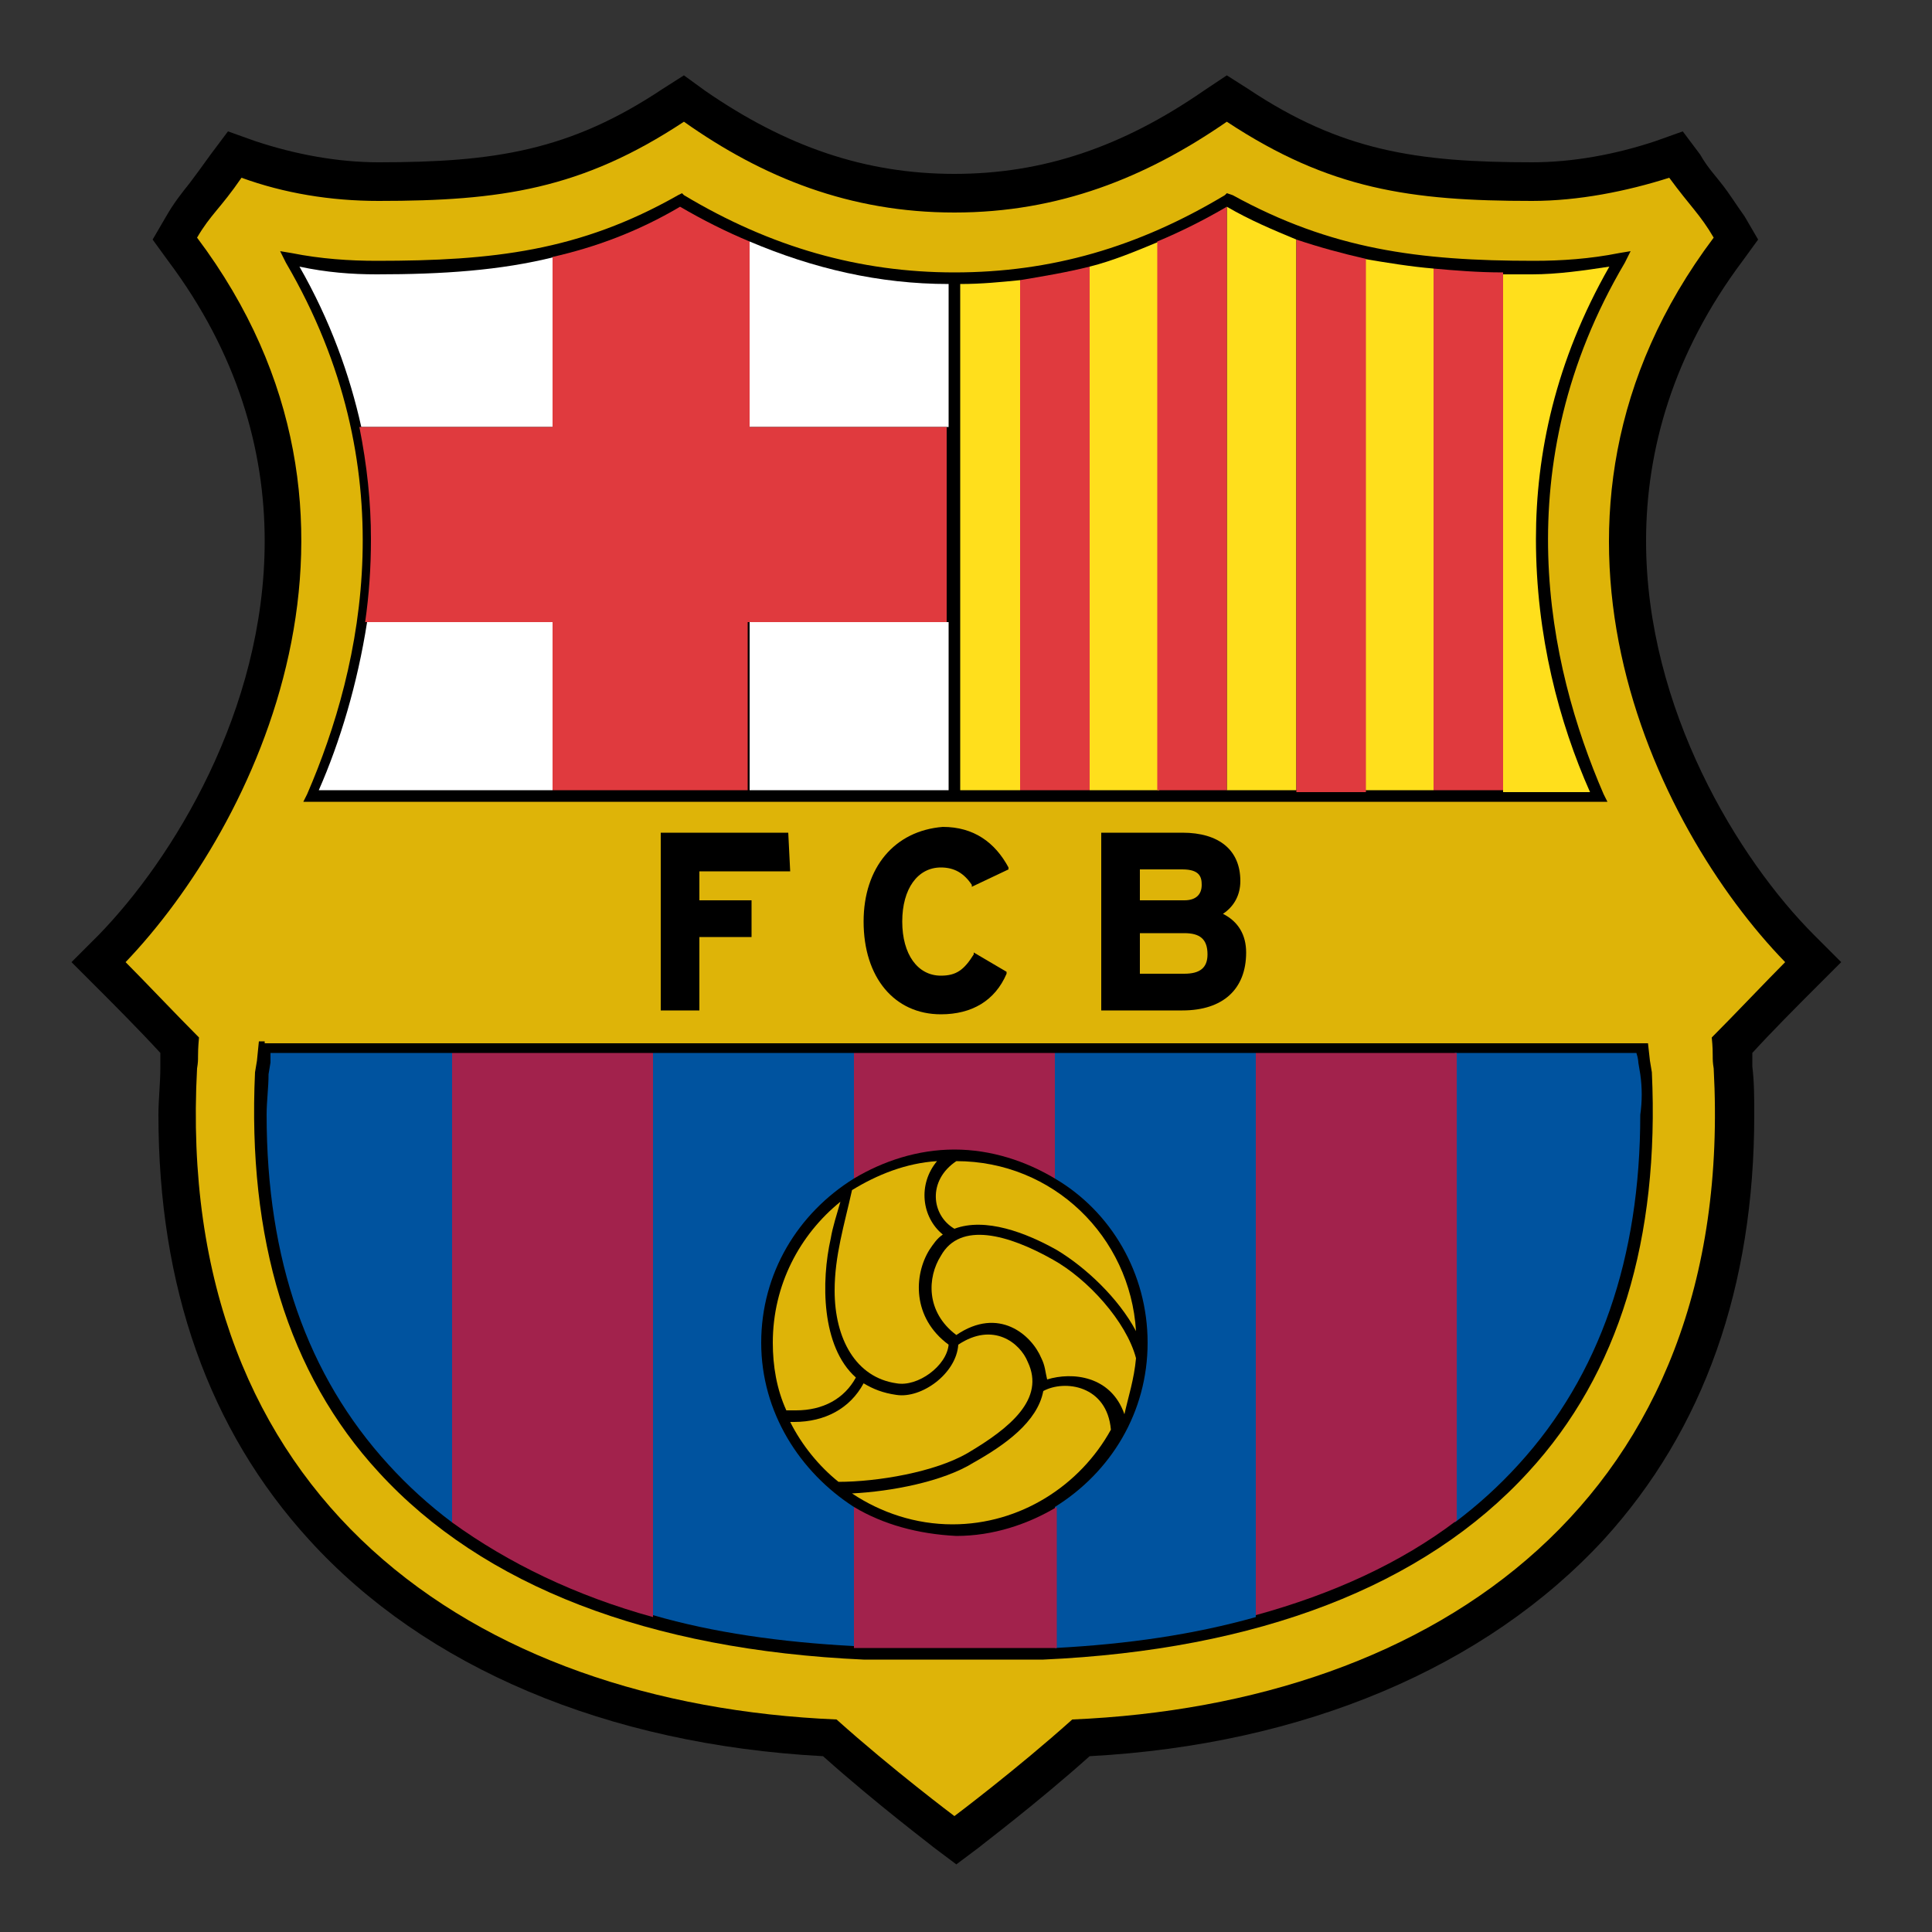
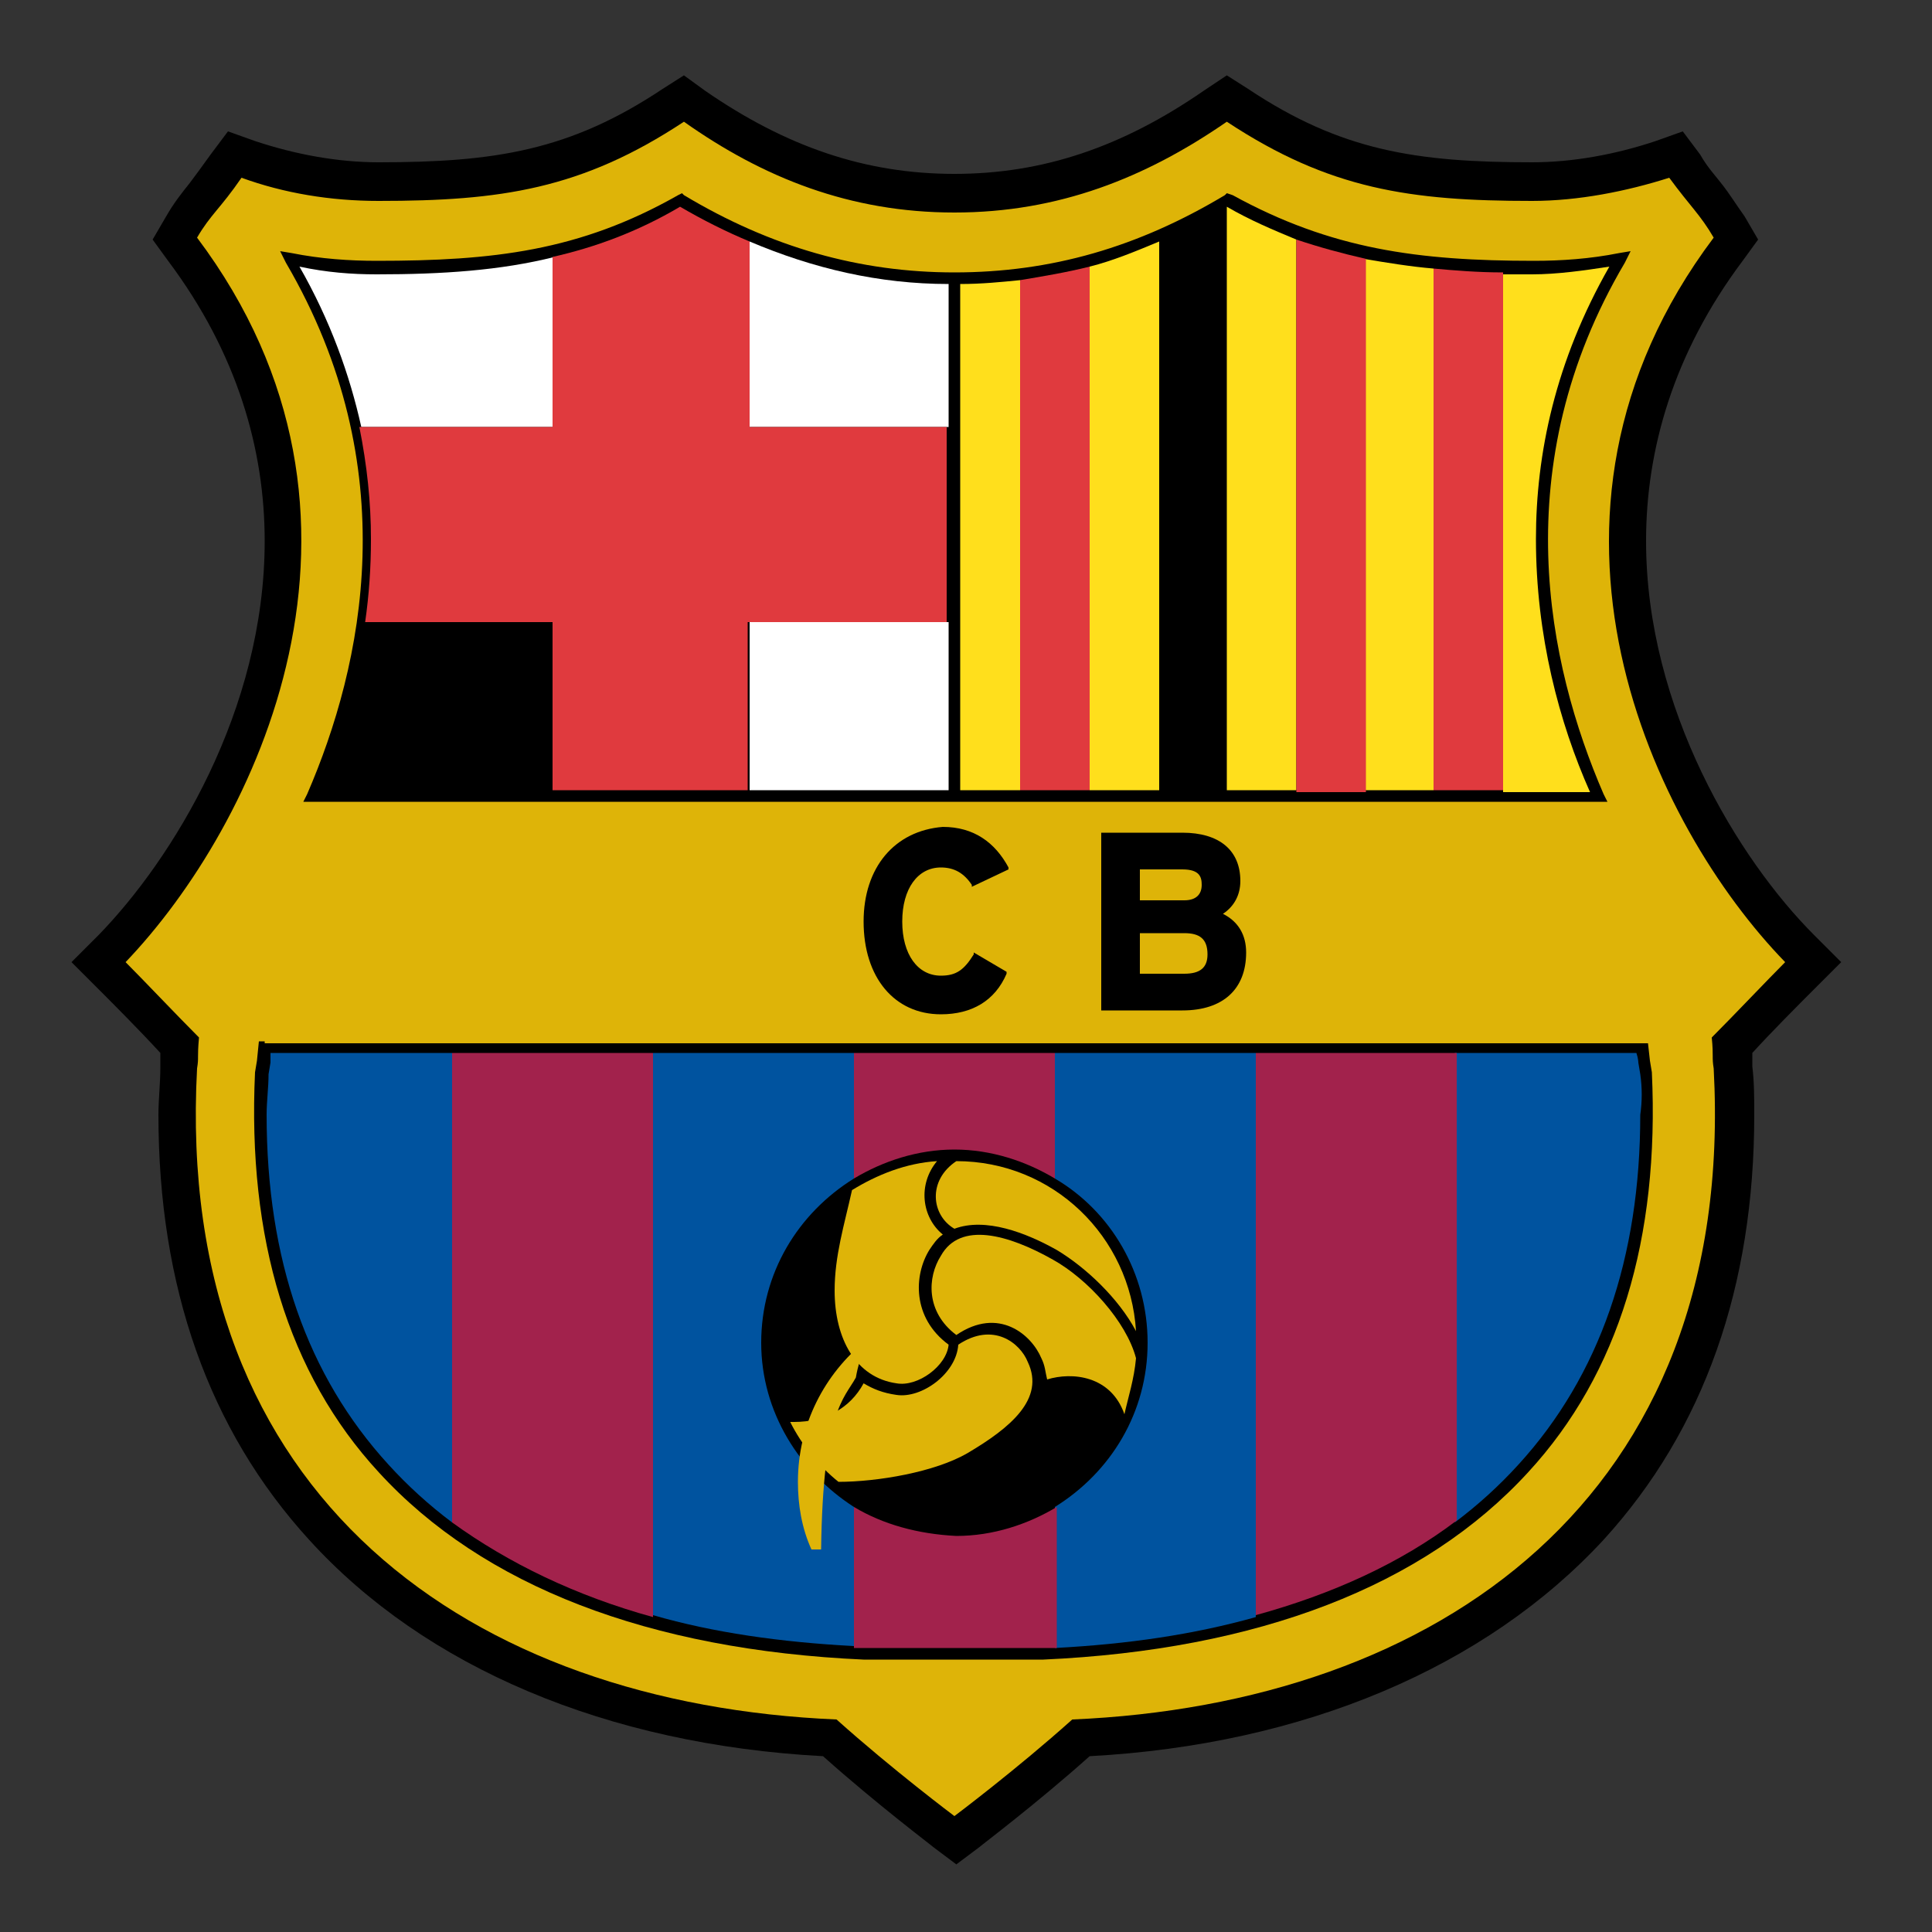
<svg xmlns="http://www.w3.org/2000/svg" version="1.0" id="Layer_1" x="0px" y="0px" viewBox="0 0 100 100" xml:space="preserve">
  <rect x="0" y="0" width="100" height="100" fill="#333333" stroke="none" />
  <g>
    <path fill-rule="evenodd" clip-rule="evenodd" d="M62.3,4.7C58.1,7.6,54,9,49.4,9c-4.6,0-8.7-1.4-12.9-4.3l-1.1-0.8l-1.1,0.7 c-4.8,3.2-8.7,3.8-14.7,3.8c-2.1,0-4.3-0.4-6.4-1.1l-1.4-0.5L10.9,8c-0.5,0.7-0.8,1.1-1.1,1.5c-0.4,0.5-0.8,1-1.2,1.7l-0.7,1.2 l0.8,1.1c3.6,4.8,5,9.8,5,14.5c0,8.8-4.8,16.5-8.6,20.4l-1.4,1.4l1.4,1.4c0.7,0.7,2.1,2.1,3.2,3.3c0,0,0,0.6,0,0.6l0,0.1 c0,0.9-0.1,1.7-0.1,2.5c0,8.9,2.6,16.3,7.8,22c6,6.6,15.4,10.6,26.6,11.2c2.8,2.5,5.6,4.6,5.7,4.7l1.2,0.9l1.2-0.9 c0.1-0.1,2.9-2.2,5.7-4.7c11.1-0.6,20.5-4.6,26.6-11.2c5.2-5.7,7.8-13.1,7.8-22c0-0.8,0-1.7-0.1-2.5l0,0l0-0.1c0,0,0-0.5,0-0.6 c1-1.1,2.4-2.5,3.2-3.3l1.4-1.4l-1.4-1.4C90,44.5,85.2,36.7,85.2,28c0-4.7,1.4-9.7,5-14.5l0.8-1.1l-0.7-1.2 c-0.5-0.7-0.8-1.2-1.2-1.7c-0.3-0.4-0.7-0.8-1.1-1.5l-0.9-1.2l-1.4,0.5c-2.1,0.7-4.3,1.1-6.4,1.1c-6,0-9.9-0.6-14.7-3.8l-1.1-0.7 L62.3,4.7L62.3,4.7z" />
    <path fill-rule="evenodd" clip-rule="evenodd" fill="#DEB408" d="M49.4,94c0,0-3.2-2.4-6.1-5C24.5,88.2,9,77.6,10.2,55.3 c0.1-0.6,0-0.5,0.1-1.6c-1.1-1.1-2.9-3-3.8-3.9c6.7-7,14.6-23,3.7-37.5c0.7-1.2,1.2-1.5,2.3-3.1c2.2,0.8,4.6,1.2,7.1,1.2 c6.3,0,10.5-0.6,15.8-4.1C39.5,9.2,44,11,49.4,11s9.9-1.8,14.1-4.7c5.3,3.5,9.5,4.1,15.8,4.1c2.4,0,4.9-0.5,7.1-1.2 c1.1,1.5,1.6,1.9,2.3,3.1c-10.9,14.5-3.1,30.5,3.7,37.5c-0.9,0.9-2.7,2.8-3.8,3.9c0.1,1,0,1,0.1,1.6c1.2,22.3-14.4,32.9-33.2,33.7 C52.6,91.6,49.4,94,49.4,94L49.4,94z" />
    <path fill-rule="evenodd" clip-rule="evenodd" d="M13.7,53.9h-0.3l-0.1,1l-0.1,0.6c-0.4,8.6,1.7,15.6,6.4,20.7 c5.4,5.9,14,9.2,25.1,9.7c0,0,0.2,0,0.2,0c3.3,0,6.5,0,9.1,0c11.1-0.5,19.7-3.8,25.1-9.7c4.7-5.1,6.8-12.1,6.4-20.7 c0,0-0.1-0.6-0.1-0.6L85.3,54l-0.3,0H13.7L13.7,53.9z" />
    <path fill-rule="evenodd" clip-rule="evenodd" fill="#00539F" d="M14,54.5C14,54.8,14,55,14,55s-0.1,0.6-0.1,0.6 c0,0.7-0.1,1.4-0.1,2.1c0,7.5,2.1,13.5,6.3,18.1c1,1.1,2.1,2.1,3.3,3V54.5C17.8,54.5,14.1,54.5,14,54.5L14,54.5z" />
    <path fill-rule="evenodd" clip-rule="evenodd" fill="#00539F" d="M84.9,55.6L84.8,55c0,0,0-0.2-0.1-0.5c-0.1,0-3.8,0-9.4,0v24.3 c1.2-0.9,2.3-1.9,3.3-3c4.2-4.6,6.3-10.7,6.3-18.1C85,57,85,56.3,84.9,55.6L84.9,55.6z" />
    <path fill-rule="evenodd" clip-rule="evenodd" fill="#A2224C" d="M33.8,54.5c-3.8,0-7.4,0-10.4,0v24.3c2.9,2.1,6.4,3.8,10.4,4.9 V54.5L33.8,54.5z" />
    <path fill-rule="evenodd" clip-rule="evenodd" fill="#A2224C" d="M65,54.5v29.1c4-1.1,7.5-2.7,10.4-4.9V54.5 C72.4,54.5,68.8,54.5,65,54.5L65,54.5z" />
    <path fill-rule="evenodd" clip-rule="evenodd" fill="#00539F" d="M39.4,69.5c0-3.6,1.9-6.7,4.8-8.5v-6.5c-3.6,0-7.1,0-10.4,0v29.1 c3.1,0.9,6.6,1.4,10.4,1.6V78C41.4,76.2,39.4,73.1,39.4,69.5L39.4,69.5z" />
    <path fill-rule="evenodd" clip-rule="evenodd" fill="#00539F" d="M54.6,54.5V61c2.9,1.7,4.8,4.9,4.8,8.5c0,3.6-1.9,6.7-4.8,8.5v7.3 c3.8-0.2,7.2-0.7,10.4-1.6V54.5C61.7,54.5,58.2,54.5,54.6,54.5L54.6,54.5z" />
    <path fill-rule="evenodd" clip-rule="evenodd" fill="#A2224C" d="M54.6,61v-6.5c-3.4,0-6.9,0-10.4,0V61c1.5-0.9,3.3-1.5,5.2-1.5 C51.3,59.5,53.1,60.1,54.6,61L54.6,61z" />
    <path fill-rule="evenodd" clip-rule="evenodd" fill="#A2224C" d="M44.2,78v7.3c0.2,0,0.4,0,0.6,0l0.2,0c3.3,0,6.4,0,9.1,0 c0.2,0,0.4,0,0.6,0V78c-1.5,0.9-3.3,1.5-5.2,1.5C47.5,79.4,45.7,78.9,44.2,78L44.2,78z" />
-     <path fill-rule="evenodd" clip-rule="evenodd" fill="#DEB408" d="M44.3,71.3c-1.8-1.6-1.8-5-1.3-7.2c0.1-0.6,0.3-1.2,0.5-1.9 c-2.1,1.7-3.5,4.3-3.5,7.3c0,1.2,0.2,2.4,0.7,3.5c0.2,0,0.3,0,0.5,0C42.6,73,43.7,72.4,44.3,71.3L44.3,71.3z" />
-     <path fill-rule="evenodd" clip-rule="evenodd" fill="#DEB408" d="M54,72c-0.3,1.6-2,2.8-3.6,3.7c-1.6,1-4.3,1.5-6.3,1.6 c1.5,1,3.3,1.6,5.2,1.6c3.5,0,6.6-2,8.2-4.9C57.3,71.7,55.1,71.4,54,72L54,72z" />
+     <path fill-rule="evenodd" clip-rule="evenodd" fill="#DEB408" d="M44.3,71.3c0.1-0.6,0.3-1.2,0.5-1.9 c-2.1,1.7-3.5,4.3-3.5,7.3c0,1.2,0.2,2.4,0.7,3.5c0.2,0,0.3,0,0.5,0C42.6,73,43.7,72.4,44.3,71.3L44.3,71.3z" />
    <path fill-rule="evenodd" clip-rule="evenodd" fill="#DEB408" d="M43.4,76.7c2,0,5-0.5,6.7-1.5c2.2-1.3,4-2.8,3.1-4.7 c-0.4-1-1.8-2.1-3.6-0.9c-0.1,1.5-1.9,2.8-3.2,2.6c-0.7-0.1-1.2-0.3-1.7-0.6c-0.7,1.3-2,2-3.6,2c-0.1,0-0.2,0-0.2,0 C41.5,74.8,42.4,75.9,43.4,76.7L43.4,76.7z" />
    <path fill-rule="evenodd" clip-rule="evenodd" fill="#DEB408" d="M49.4,63.6c1.6-0.6,3.7,0.2,5.3,1.1c1.5,0.9,3.2,2.5,4.1,4.2 c-0.3-4.9-4.3-8.8-9.3-8.8C48,61.1,48.2,62.9,49.4,63.6L49.4,63.6z" />
    <path fill-rule="evenodd" clip-rule="evenodd" fill="#DEB408" d="M49.1,69.6c-1.9-1.4-1.8-3.6-1-4.9c0.2-0.3,0.4-0.6,0.7-0.8 c-1.1-0.9-1.3-2.6-0.3-3.8c-1.6,0.1-3.1,0.7-4.4,1.5c-0.4,1.8-0.9,3.4-0.9,5.2c0,2.5,1.1,4.5,3.2,4.8C47.5,71.8,49,70.7,49.1,69.6 L49.1,69.6z" />
    <path fill-rule="evenodd" clip-rule="evenodd" fill="#DEB408" d="M58.8,70.3c-0.5-1.9-2.5-4.1-4.3-5.1c-2.3-1.3-4.8-2-5.8-0.2 c-0.7,1.1-0.8,2.9,0.8,4.1c2.2-1.5,3.9,0,4.4,1.2c0.2,0.4,0.2,0.7,0.3,1.1c1.3-0.4,3.3-0.2,4,1.8C58.4,72.3,58.7,71.4,58.8,70.3 L58.8,70.3z" />
-     <path fill-rule="evenodd" clip-rule="evenodd" d="M40.8,43.1h-6.6v9.2h2c0,0,0-3.6,0-3.8c0.2,0,2.7,0,2.7,0v-1.9c0,0-2.5,0-2.7,0 c0-0.2,0-1.4,0-1.5c0.2,0,4.7,0,4.7,0L40.8,43.1L40.8,43.1L40.8,43.1z" />
    <path fill-rule="evenodd" clip-rule="evenodd" d="M44.7,47.7c0,2.9,1.6,4.8,4,4.8c1.6,0,2.8-0.7,3.4-2.1l0-0.1l-1.7-1l0,0.1 c-0.5,0.8-0.9,1.1-1.7,1.1c-1.2,0-2-1.1-2-2.8c0-1.7,0.8-2.8,2-2.8c0.7,0,1.2,0.3,1.6,0.9l0,0.1l1.9-0.9l0-0.1 c-0.7-1.3-1.8-2.1-3.4-2.1C46.3,43,44.7,44.9,44.7,47.7L44.7,47.7z" />
    <path fill-rule="evenodd" clip-rule="evenodd" d="M63.3,47.3c0.6-0.4,0.9-1,0.9-1.7c0-1.6-1.1-2.5-3-2.5h-4.1H57v9.2h4.2 c2.1,0,3.3-1.1,3.3-3C64.5,48.4,64.1,47.7,63.3,47.3L63.3,47.3z M59,45c0.2,0,2.2,0,2.2,0c0.9,0,1,0.4,1,0.8c0,0.5-0.3,0.8-0.9,0.8 c0,0-2.1,0-2.3,0C59,46.3,59,45.1,59,45L59,45z M61.3,50.4c0,0-2.1,0-2.3,0c0-0.2,0-2,0-2.1c0.2,0,2.3,0,2.3,0 c0.8,0,1.2,0.3,1.2,1.1C62.5,50.1,62.1,50.4,61.3,50.4L61.3,50.4z" />
    <path fill-rule="evenodd" clip-rule="evenodd" d="M63.4,10.1c-4.5,2.7-9,4-14,4c-4.9,0-9.5-1.3-14-4L35.3,10l-0.2,0.1 c-5.1,2.9-9.6,3.4-15.6,3.4c-1.4,0-2.9-0.1-4.4-0.4L14.5,13l0.3,0.6c6.2,10.6,4,20.8,1.1,27.5l-0.2,0.4h67.5L83,41.1 c-2.9-6.7-5.1-17,1.1-27.5l0.3-0.6l-0.6,0.1c-1.5,0.3-3,0.4-4.4,0.4c-6,0-10.5-0.6-15.6-3.4L63.5,10L63.4,10.1L63.4,10.1z" />
    <path fill-rule="evenodd" clip-rule="evenodd" fill="#FFFFFF" d="M28.7,13.3c-2.8,0.7-5.8,0.9-9.2,0.9c-1.3,0-2.6-0.1-4-0.4 c1.6,2.8,2.6,5.6,3.2,8.3c3.7,0,9.8,0,10,0C28.7,22,28.7,17.2,28.7,13.3L28.7,13.3z" />
    <path fill-rule="evenodd" clip-rule="evenodd" fill="#FFFFFF" d="M49.1,22.1v-7.4c-3.6,0-7-0.8-10.3-2.2c0,4,0,9.5,0,9.6 C38.9,22.1,43.8,22.1,49.1,22.1L49.1,22.1z" />
-     <path fill-rule="evenodd" clip-rule="evenodd" fill="#FFFFFF" d="M19,32.2c-0.5,3.2-1.4,6.2-2.5,8.7c0.2,0,5.1,0,12.1,0 c0-3.7,0-8.5,0-8.7C28.6,32.2,22.7,32.2,19,32.2L19,32.2z" />
    <path fill-rule="evenodd" clip-rule="evenodd" fill="#FFFFFF" d="M38.8,40.9c3.3,0,6.8,0,10.3,0v-8.7c-5.3,0-10.2,0-10.3,0 C38.8,32.4,38.8,37.2,38.8,40.9L38.8,40.9z" />
    <path fill-rule="evenodd" clip-rule="evenodd" fill="#E03A3E" d="M38.8,22.1c0-0.1,0-5.6,0-9.6c-1.2-0.5-2.4-1.1-3.6-1.8 c-2.2,1.3-4.4,2.1-6.6,2.6c0,3.9,0,8.7,0,8.8c-0.2,0-6.3,0-10,0c0.4,2,0.6,3.9,0.6,5.8c0,1.5-0.1,2.9-0.3,4.3c3.7,0,9.5,0,9.7,0 c0,0.1,0,5,0,8.7c3,0,6.5,0,10.1,0c0-3.7,0-8.5,0-8.7c0.1,0,5,0,10.3,0V22.1C43.8,22.1,38.9,22.1,38.8,22.1L38.8,22.1z" />
    <path fill-rule="evenodd" clip-rule="evenodd" fill="#FFDF1C" d="M63.5,10.7C63.5,10.7,63.5,10.7,63.5,10.7l0,30.2 c1.2,0,2.4,0,3.6,0V12.4C65.9,11.9,64.7,11.4,63.5,10.7L63.5,10.7z" />
    <path fill-rule="evenodd" clip-rule="evenodd" fill="#FFDF1C" d="M56.4,13.8v27.1c1.2,0,2.4,0,3.6,0V12.5 C58.8,13,57.6,13.5,56.4,13.8L56.4,13.8z" />
    <path fill-rule="evenodd" clip-rule="evenodd" fill="#FFDF1C" d="M49.7,14.7v26.2c1,0,2.1,0,3.1,0V14.5 C51.8,14.6,50.8,14.7,49.7,14.7L49.7,14.7z" />
    <path fill-rule="evenodd" clip-rule="evenodd" fill="#FFDF1C" d="M70.6,13.4v27.5c1.3,0,2.5,0,3.6,0v-27 C73,13.8,71.8,13.6,70.6,13.4L70.6,13.4z" />
    <path fill-rule="evenodd" clip-rule="evenodd" fill="#FFDF1C" d="M79.5,27.9c0-4.4,1-9.2,3.8-14.1c-1.3,0.2-2.7,0.4-4,0.4 c-0.5,0-1,0-1.5,0v26.8c2.7,0,4.4,0,4.5,0C80.7,37.4,79.5,32.9,79.5,27.9L79.5,27.9z" />
    <path fill-rule="evenodd" clip-rule="evenodd" fill="#E03A3E" d="M74.2,13.9v27c1.3,0,2.5,0,3.6,0V14.1 C76.5,14.1,75.3,14,74.2,13.9L74.2,13.9z" />
    <path fill-rule="evenodd" clip-rule="evenodd" fill="#E03A3E" d="M52.8,14.5v26.4c1.2,0,2.4,0,3.6,0V13.8 C55.2,14.1,54,14.3,52.8,14.5L52.8,14.5z" />
-     <path fill-rule="evenodd" clip-rule="evenodd" fill="#E03A3E" d="M59.9,12.5v28.4c1.2,0,2.4,0,3.6,0V10.7 C62.3,11.4,61.1,12,59.9,12.5L59.9,12.5z" />
    <path fill-rule="evenodd" clip-rule="evenodd" fill="#E03A3E" d="M67.1,12.4v28.6c1.2,0,2.4,0,3.6,0V13.4 C69.4,13.1,68.3,12.8,67.1,12.4L67.1,12.4z" />
  </g>
</svg>